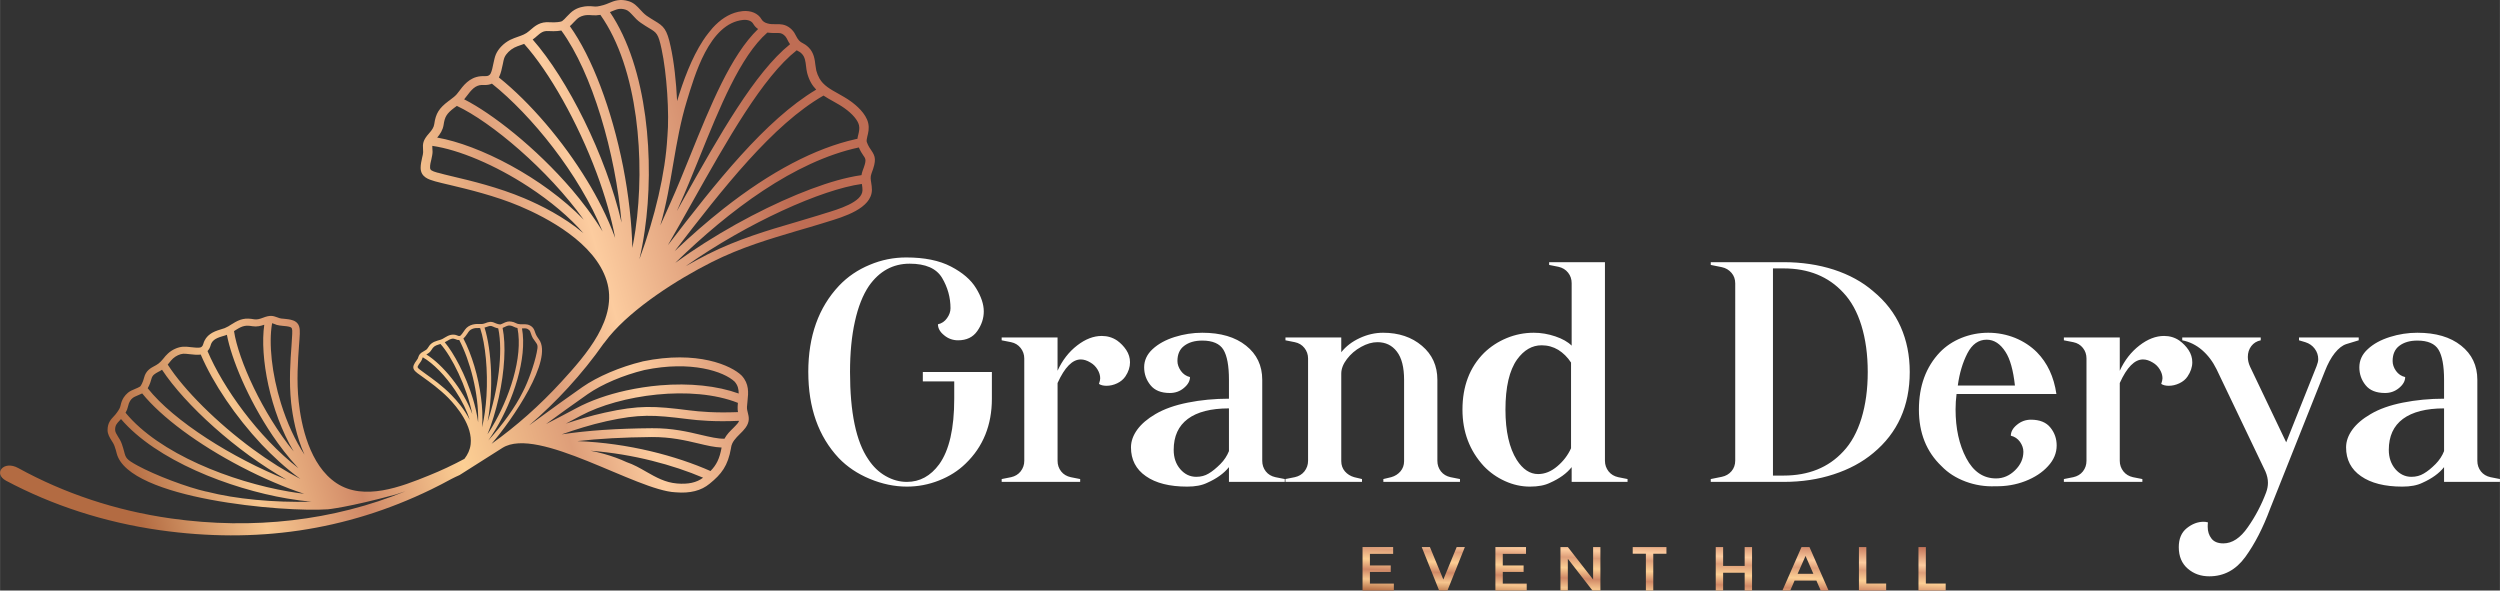
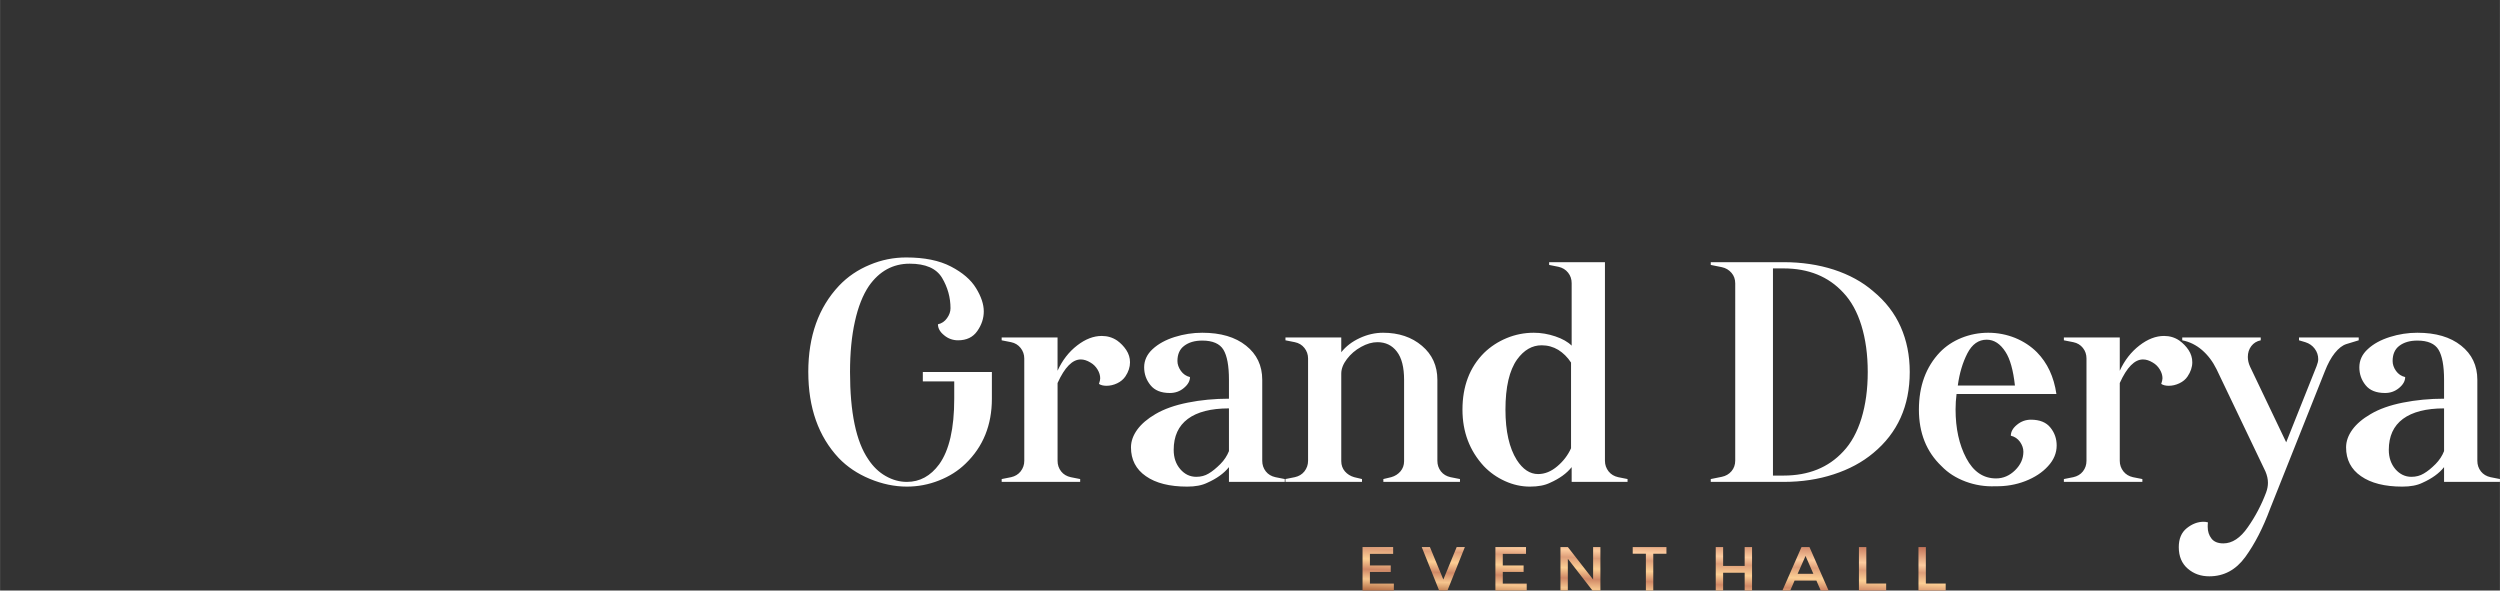
<svg xmlns="http://www.w3.org/2000/svg" xmlns:xlink="http://www.w3.org/1999/xlink" xml:space="preserve" width="1412.818" height="333.738" style="shape-rendering:geometricPrecision;text-rendering:geometricPrecision;image-rendering:optimizeQuality;fill-rule:evenodd;clip-rule:evenodd" viewBox="0 0 28091 6636">
  <rect x="0" y="0" width="28091" height="6636" fill="#333333" stroke="none" />
  <defs>
    <linearGradient id="a" gradientUnits="userSpaceOnUse" x1="8759.35" y1="1905.15" x2="1071.33" y2="4110.99">
      <stop offset="0" style="stop-opacity:1;stop-color:#bf6d54" />
      <stop offset=".278" style="stop-opacity:1;stop-color:#fccc9f" />
      <stop offset=".388" style="stop-opacity:1;stop-color:#de9e79" />
      <stop offset=".541" style="stop-opacity:1;stop-color:#fccf94" />
      <stop offset=".69" style="stop-opacity:1;stop-color:#d08866" />
      <stop offset=".831" style="stop-opacity:1;stop-color:#f6c58e" />
      <stop offset="1" style="stop-opacity:1;stop-color:#b36b42" />
    </linearGradient>
    <linearGradient id="b" gradientUnits="userSpaceOnUse" xlink:href="#a" x1="18603.5" y1="6003.07" x2="18569.3" y2="6779.43" />
  </defs>
-   <path d="M6603 4429c161-112 399-213 637-271 529-110 895 18 1014 130 37 42 46 85 46 134-241-87-551-120-884-92-129 11-257 31-381 58-208 46-402 114-560 199-131 70-243 129-340 178 13-10 27-19 40-29 105-77 235-172 428-307M68 5402c518 275 1100 467 1730 556 1073 151 2084 10 3048-459 76-37 151-76 224-116 31-16 62-31 94-45l481-305c397-251 1510 482 1947 499 162 14 287-18 382-97 132-107 205-199 240-402v-2c8-64 53-108 100-155 22-21 44-44 62-68 52-70 38-125 27-168-6-23-11-43-10-68l6-66c10-94 20-192-65-285 0-1-1-2-2-2-114-111-494-286-1111-158h-1l-1 1c-252 61-505 169-676 288-195 136-325 232-430 308-64 47-117 86-168 122 154-132 301-274 439-425 145-158 279-324 400-497h1c21-26 41-51 60-77 269-323 763-640 1155-837 329-165 650-259 960-351 95-27 184-54 273-81 17-6 37-12 58-18 188-57 502-151 506-359 0-30-4-57-8-81-6-37-11-67 3-104 58-151 45-191-1-259-16-23-35-49-52-96-4-15 1-38 7-64 10-40 23-90 9-149-25-108-136-201-199-246-45-32-92-58-136-83-90-50-168-93-212-171-16-28-28-58-36-89-4-19-7-40-10-62-7-61-16-137-74-196-28-28-51-41-70-51-27-14-47-25-83-98-22-46-75-98-142-110-25-5-51-5-77-4-31 0-63 0-90-8-34-9-56-24-70-48-38-66-118-100-212-91-17 2-34 5-50 8-109 24-204 90-287 181 0 0-75 88-106 139l-2 3c-128 196-222 451-291 680-10-215-35-444-72-610-43-202-78-231-182-293-25-15-53-32-88-56-28-20-51-45-72-68-35-38-70-76-125-94-102-33-168-5-226 19-21 9-40 17-62 23-60 17-85 19-114 15-47-5-88-3-126 6-31 6-59 17-86 33-33 19-60 48-87 76-18 20-37 40-53 51-13 8-74 17-139 12-108-8-163 40-222 91l-9 8c-39 34-79 48-125 64-28 10-58 20-88 35-71 36-132 98-160 162-12 28-20 64-28 102-8 40-17 85-31 113-9 17-24 33-69 31-136-7-215 74-274 154-31 43-46 60-73 82-1 1-2 1-3 2-11 9-24 19-41 32l-14 10c-107 81-143 139-160 259-5 37-26 67-58 103-71 79-72 118-68 181 0 10 1 21 1 32 0 14-5 37-11 60-8 36-17 76-17 116 1 104 93 130 154 148l6 2c43 12 102 26 171 42 201 48 504 120 784 238 307 130 842 411 975 836 133 423-229 832-510 1139-242 264-504 496-783 695 237-274 696-949 533-1173-7-10-16-22-26-39-8-13-13-27-18-41-7-22-15-44-34-61-37-31-70-30-99-29q-15 1.5-30 0c-28-2-39-6-50-12q-28.5-15-54-18c-14-3-28-2-42 0-17 3-34 11-50 19-12 5-23 11-32 13-7 1-34-5-61-17-44-22-76-10-109 3l-6 2c-22 8-42 8-64 7-14-1-28-1-43 1-37 4-74 20-97 43-11 10-20 25-31 40-11 16-23 34-34 44-7 6-16 11-35 2-55-25-103-3-143 22-21 13-30 18-46 24h-1c-7 2-14 4-23 7l-8 2c-60 18-86 37-115 86-9 15-24 25-44 35-44 23-52 40-62 68-1 4-3 9-5 14-3 6-9 15-16 24-10 14-22 30-29 48-19 45 15 71 37 89l2 2c16 12 38 28 64 46 75 54 188 135 284 232 104 107 275 316 252 522-7 62-33 116-70 164-127 68-260 131-397 186-316 129-733 290-1039 88-307-202-399-660-426-915-26-233-8-471 3-629 4-53 8-100 9-134v-5c1-49 3-122-80-148-32-11-66-14-97-17-20-1-40-3-51-7-9-3-17-6-25-9-49-18-81-27-162 5-37 14-66 22-97 17-100-18-156-6-247 52l-12 7c-14 9-25 16-35 22-1 0-2 1-3 1-24 14-41 21-84 33-78 23-163 60-191 161-9 33-26 40-42 42-25 3-64-1-98-5-32-4-63-7-88-5-58 4-123 33-169 76-20 18-36 37-50 55-25 30-46 55-82 75l-9 5c-55 29-108 57-128 138-12 49-35 90-44 98-14 9-34 18-54 26-29 12-60 25-83 44q-28.5 24-48 54c-16 26-28 55-35 90-5 22-12 40-41 79-10 15-21 27-33 40-34 36-73 77-72 159 1 44 23 80 44 114 14 21 28 44 36 69 11 31 18 56 23 78 135 513 1883 662 2373 627 0 0 222-20 761-166 1-1 45-15 111-37-812 332-1710 436-2635 306-628-89-1205-285-1716-566-166-92-287 62-137 142m2994-508c-281-417-464-869-513-1132-14 6-30 11-52 17-82 24-117 51-131 102-7 26-19 47-35 64 173 408 566 961 1021 1316-118-126-217-259-290-367m-93-1245c-40 14-83 25-132 17-77-13-111-6-183 39l-11 7c-5 3-10 6-14 9 49 324 320 922 670 1352-266-450-382-1064-330-1424m302 878c-26-240-8-482 4-642 4-53 7-99 8-132v-5c2-52-1-66-26-74-22-7-51-10-78-12-26-3-50-5-70-11-10-4-20-7-28-11-10-3-17-6-24-8-40 228-3 568 99 899 69 222 160 419 265 578-93-205-133-429-150-582m-1021-542c-37 4-79 0-120-5-27-3-55-6-71-5-38 3-83 24-115 53-15 14-28 29-41 46-6 7-12 15-19 23 183 285 555 655 958 951 184 135 364 247 533 334-168-122-317-263-436-388-291-310-545-685-684-1010-1 0-3 0-5 1m-456 186-9 4c-50 27-73 40-85 86-3 12-17 62-41 102 293 370 954 785 1560 1027-562-316-1140-842-1399-1235-8 5-16 11-26 16m-242 270c-24 10-47 20-61 31-19 15-42 40-54 98-5 24-13 44-27 68 376 459 1191 776 1836 886 58 10 115 18 171 25-222-73-463-176-707-303-486-253-898-559-1113-825-15 7-30 14-45 20m-210 286c-30 32-50 53-49 104 0 23 15 47 32 75 16 24 33 52 44 85 12 34 19 61 25 83 19 73 23 88 151 158 202 110 561 245 771 292 3 0 6 1 8 1 326 84 752 123 1175 113-87-8-178-20-272-36-650-111-1472-430-1868-893-6 6-12 12-17 18m6897 83c-34 33-73 71-99 120-76 1-160-19-263-43-144-34-322-77-551-75-398 3-722 25-1015 69 162-56 324-108 500-147 2 0 3 0 4-1 369-81 525-72 910-24 127 16 305 32 579 20-2 8-7 16-13 25-14 17-32 36-52 56m-256 483c-380-168-920-315-1497-336 245-28 516-43 836-46 216-1 380 38 524 72 96 23 181 43 262 46-23 127-59 197-125 264m-377 140c-133-11-236-70-345-132-69-40-141-81-221-108-39-18-79-35-121-50-90-33-186-59-285-78 484 37 933 161 1266 303-72 55-168 76-294 65m682-861c-1 22 1 41 4 59-259 10-428-5-548-20-392-50-564-59-949 26-1 0-3 0-4 1-153 34-294 76-434 123 52-27 108-57 167-89 445-238 1252-349 1767-145q-1.5 21-3 45M6427 2132c-411-479-904-860-1212-1016 12-14 25-31 41-52 62-84 108-113 178-109q52.5 3 93-15c442 353 978 1011 1244 1662-110-182-239-346-344-470m-1515-586c33-39 63-84 72-142 13-92 35-128 119-192l14-10c6-4 11-8 16-12 384 180 1024 717 1426 1279-459-474-1178-842-1647-923m976 681c-289-122-597-196-801-244-67-16-125-30-166-42l-7-1c-65-19-82-28-82-58-1-29 7-62 15-93 6-30 13-59 13-83 0-14-1-26-2-37-1-12-1-21-1-30 300 43 708 216 1080 459 251 164 461 342 619 523-219-185-483-316-668-394M5608 864c20-40 30-89 40-137 6-32 13-65 21-83 18-41 62-84 110-109 23-12 48-20 74-29 11-4 23-8 36-13 284 317 601 880 814 1450 97 260 167 507 209 731-86-237-203-460-314-642-273-449-642-880-993-1162zm407-443 10-9c53-46 77-67 139-63 17 1 84 5 143-6 347 474 609 1380 677 2158-177-757-608-1613-999-2057 10-7 20-15 30-23m431-170c21-22 43-45 62-56 26-15 66-32 142-24 32 3 61 2 96-4 426 602 505 1646 394 2416-10 70-22 137-35 203-6-279-41-591-104-915-128-647-350-1230-598-1577 15-13 29-28 43-43m436-127c52-21 85-35 149-15 29 9 53 36 81 66 24 27 52 57 89 82 37 26 69 45 94 60 83 50 101 60 138 232 59 271 89 729 66 984-1 3-1 6-1 10-22 400-138 896-314 1370 24-102 44-209 60-320 113-778 34-1830-391-2457 10-4 20-8 29-12m1468 100c52-5 94 11 113 43 14 24 32 44 55 59-306 294-537 864-760 1416-77 191-150 371-226 540-36 81-73 165-113 251 135-461 157-939 299-1401 85-275 249-870 632-908m272 142c32 5 62 5 90 5 22 0 42-1 57 2 26 5 56 30 70 57 13 28 26 50 38 67-396 318-789 1015-1203 1752l-69 123c8-18 16-37 24-55 77-171 150-352 228-543 227-562 461-1142 765-1408m330 199c3 2 7 4 10 6 17 9 30 15 47 33 36 36 42 88 48 142 3 24 6 49 12 73 10 39 25 78 45 113 16 28 36 53 57 75-573 342-1129 1047-1668 1750 89-154 177-310 264-465 412-733 803-1426 1185-1727m301 509c35 24 73 44 110 65 42 24 86 48 126 77 89 63 150 135 163 192 8 37 0 70-8 105-4 15-8 31-10 47-6 1-12 2-17 3-458 102-958 365-1488 782-181 143-364 302-548 477 544-709 1104-1423 1672-1748m439 846q-9 25.5-12 48c-45 6-92 15-142 26-337 74-801 266-1268 526-243 136-473 282-683 434 611-595 1341-1142 2063-1297 18 42 37 70 51 91 29 41 37 53-9 172m-7 154c3 22 7 42 6 64-2 134-269 213-428 261-22 7-42 13-60 19-87 27-176 53-270 81-301 88-642 188-980 358-80 41-164 86-250 135 701-492 1533-864 1981-925 0 3 0 5 1 7M5315 4486c-83-275-218-521-318-640q12-6 27-15c42-27 66-32 95-19 14 7 28 10 41 9 119 226 221 599 212 925-13-97-36-189-57-260m-525-503c22-11 43-26 57-50 23-38 39-49 86-63l7-2 9-3c127 141 295 479 358 788-103-280-335-558-517-670m282 456c-98-101-213-183-290-238-25-18-46-33-61-45l-3-2c-24-19-29-25-24-38 6-13 15-26 24-38 8-12 17-23 21-34 2-6 4-11 6-16s4-10 5-13c118 67 256 209 367 376 74 112 129 224 161 328-57-116-143-216-206-280m136-637c16-14 30-34 43-53 8-13 17-26 24-33 15-15 41-26 66-29 12-1 24-1 36-1 6 1 12 1 18 1 60 184 88 480 71 762-8 129-25 247-49 352 8-118 1-233-12-330-30-240-104-487-199-668 1 0 2-1 2-1m253-126 6-2c31-11 45-17 70-5 7 4 34 16 61 21 57 263-2 699-119 1047 67-357 46-799-35-1056 6-1 11-3 17-5m212-3c13-6 26-12 36-14 14-2 34-3 64 13 13 7 25 11 41 14 66 331-95 796-285 1112-17 29-34 56-52 82 50-121 93-263 127-413 67-302 82-591 43-782 9-3 17-8 26-12m206 17c26-1 42-2 65 18 11 8 16 24 22 42 5 15 11 33 21 50 11 17 21 31 29 41 25 35 31 43 14 123-25 127-98 331-155 438-1 1-2 2-2 4-84 170-225 366-386 543 28-41 57-84 84-129 192-319 355-788 294-1130z" style="fill:url(#a)" />
  <path d="M21863 6636v-79h-223v-410h-83v489zm-892-489h-83v489h306v-79h-223zm-639 0h-89l-215 489h88l49-112h245l49 112h88zm-645 0h-83v212h-242v-212h-83v489h83v-200h242v200h83zm-962 0h-379v75h148v414h83v-414h148zm-742 0h-82v365l-284-365h-83v489h83v-357l277 357h89zm-836 0h-344v489h352v-78h-269v-131h234v-73h-234v-130h261zm-687 0h-92l-150 365-151-365h-92l196 489h93zm-806 0h-344v489h352v-78h-269v-131h234v-73h-234v-130h261zm4722 301h-177l89-201z" style="fill:url(#b)" />
  <path d="M9082 4180c0-402 115-725 346-970 96-101 211-179 344-234 132-56 269-83 411-83 204 0 372 34 502 102q196.5 102 282 243 87 141 87 261c0 78-24 151-73 221-48 69-120 104-216 104-59 0-112-19-157-57q-69-55.5-69-123 63-13.5 102-69 39-54 39-111c0-122-32-236-95-342-64-106-185-159-364-159-188 0-341 84-458 251-68 101-121 234-157 398-37 165-55 354-55 568 0 454 68 781 205 981 54 82 119 145 195 188 77 44 156 66 239 66q217.5 0 363-198c113-157 169-403 169-737v-194h-353v-106h776v300c0 296-98 540-296 730-82 80-181 143-298 189-116 46-237 69-361 69q-208.5 0-417-87c-138-57-255-136-349-234-228-243-342-565-342-967m3471-353c40 29 74 64 102 106 28 43 42 88 42 138 0 54-17 107-52 159-22 32-52 58-92 77s-80 28-120 28c-35 0-64-7-85-21 10-28 14-49 14-63q0-49.5-30-99c-20-33-46-59-79-78-38-23-74-35-109-35-94 0-181 88-261 265v874c0 45 13 84 40 119 27 34 63 55 108 65l106 21v32h-882v-32l106-21c44-10 80-31 107-65 27-35 41-74 41-119V4028c0-44-14-84-41-118s-63-56-107-65l-106-21v-32h628v374c54-118 127-212 220-284s185-107 277-107c64 0 121 17 173 52m1883 1556v32h-627v-166c-57 71-138 129-244 176-59 29-134 43-225 43-198 0-353-39-464-117-112-77-168-186-168-324 0-68 24-135 71-200q70.5-96 204-174c97-57 218-100 364-129 145-29 299-44 462-44v-212c0-157-21-270-62-338s-121-103-238-103c-85 0-152 20-203 59-51 38-76 95-76 171q0 55.5 39 111 39 54 102 69 0 66-69 123c-45 38-98 56-157 56-98 0-171-29-218-88-47-58-71-125-71-201 0-77 32-146 95-204 64-59 146-104 247-136 102-32 205-48 311-48 207 0 371 48 492 145 121 96 182 224 182 384v910c0 45 13 84 40 119 27 34 63 55 108 65zm-627-794c-203 0-357 40-462 118q-159 118.5-159 348c0 87 24 159 74 217 49 57 109 86 180 86 52 0 98-12 139-37 41-24 85-60 132-107 43-43 74-91 96-145zm2596 794v32h-861v-32l88-21c43-12 77-34 104-65 27-32 41-70 41-115v-914c0-141-27-247-81-317-54-71-127-106-219-106-59 0-120 18-183 53-64 35-117 81-159 136s-64 110-64 164v984c0 45 14 83 41 115 27 31 62 53 104 65l88 21v32h-860v-32l105-21c45-10 81-31 108-65 27-35 41-74 41-119V4028c0-44-14-84-41-118s-63-56-108-65l-105-21v-32h627v166q78-99 207-159c86-40 173-60 263-60 176 0 322 49 437 147 115 97 173 225 173 382v910c0 45 13 84 40 119 27 34 63 55 108 65zm1629-205c0 45 14 84 41 119 27 34 63 55 108 65l105 21v32h-628v-166c-56 71-137 129-243 176-59 29-134 43-226 43-96 0-190-21-280-62-91-41-170-97-238-168-160-174-240-385-240-635 0-263 81-476 243-638 73-71 158-126 254-166 97-40 198-60 304-60 82 0 163 14 243 41s141 62 183 104v-702c0-45-13-84-40-118q-40.5-51-108-66l-105-21v-31h627zm-712-1298c-106 0-198 53-275 159-87 122-131 310-131 564 0 243 43 431 127 565q102 159 240 159c75 0 147-29 215-87 68-57 120-125 155-203v-963c-40-61-88-108-144-143-57-34-119-51-187-51m2719-934c203 0 391 28 565 84 174 57 322 138 444 244 137 113 239 245 307 398s102 322 102 508c0 381-136 684-409 910-124 104-273 184-446 240-173 57-360 85-563 85h-818v-32l124-25c44-9 81-30 109-63q42-49.5 42-120V3185c0-47-14-87-42-119-28-33-65-55-109-64l-124-25v-31zm-119 70v2328h119c280 0 504-90 671-271 89-94 157-218 204-371s71-327 71-522-24-369-71-522-115-276-204-370c-167-181-391-272-671-272zm2899 1700c99 0 172 30 219 89 47 58 70 125 70 201 0 84-32 162-97 232-64 71-150 127-255 168-106 41-218 60-336 58-117 5-229-13-336-53s-197-97-270-173c-170-162-254-374-254-635 0-265 79-480 236-645 66-68 146-122 242-161 95-38 195-58 301-58s207 20 302 58c95 39 177 93 245 161 118 120 191 276 219 469h-1122c-7 57-11 114-11 173 0 214 40 397 120 548 80 152 192 228 335 228 80 0 152-31 214-92s93-130 93-208c0-38-13-75-38-111-26-36-60-59-103-69 0-44 23-86 69-123 46-38 98-57 157-57m-497-899c-92 0-164 51-217 153-53 103-89 223-108 362h642c-19-172-54-298-106-378-58-91-129-137-211-137m2165 10c40 29 75 64 103 106 28 43 42 88 42 138 0 54-18 107-53 159-21 32-52 58-92 77s-80 28-119 28c-36 0-64-7-85-21 9-28 14-49 14-63q0-49.5-30-99c-20-33-46-59-79-78-38-23-74-35-110-35-94 0-181 88-261 265v874c0 45 14 84 41 119 27 34 63 55 107 65l106 21v32h-882v-32l106-21c45-10 81-31 108-65 27-35 40-74 40-119V4028c0-44-13-84-40-118s-63-56-108-65l-106-21v-32h628v374c54-118 128-212 221-284s185-107 277-107c63 0 121 17 172 52m2015-35v32l-138 42c-45 14-88 48-131 101-42 53-79 121-112 206l-614 1542q-120 324-279 543c-106 146-241 218-405 218-95 0-175-28-242-86s-101-138-101-242q0-141 90-213t189-72c14 0 31 2 49 7-2 12-3 28-3 49q0 78 42 132c28 37 73 55 134 55 99 0 191-60 275-182 85-121 153-251 205-389 14-38 21-74 21-110 0-40-9-82-28-127l-550-1150c-43-87-97-158-163-215-65-56-140-93-222-109v-32h882v32c-45 9-80 31-106 65s-39 75-39 122c0 37 9 74 25 109l406 850 342-857c12-30 18-56 18-77q0-64.5-39-117c-26-35-61-60-106-74l-71-21v-32zm1587 1591v32h-628v-166c-56 71-138 129-243 176-59 29-134 43-226 43-198 0-352-39-464-117-112-77-168-186-168-324 0-68 24-135 71-200 47-64 115-122 205-174q144-85.5 363-129c146-29 300-44 462-44v-212c0-157-21-270-62-338s-120-103-238-103c-84 0-152 20-203 59q-75 57-75 171c0 37 12 74 38 111 26 36 60 59 103 69q0 66-69 123c-46 38-98 56-157 56-99 0-172-29-219-88-47-58-70-125-70-201 0-77 31-146 95-204 63-59 146-104 247-136s204-48 310-48c207 0 371 48 492 145 121 96 182 224 182 384v910c0 45 13 84 40 119 27 34 63 55 108 65zm-628-794c-202 0-356 40-462 118q-159 118.5-159 348c0 87 25 159 74 217 50 57 110 86 180 86 52 0 98-12 139-37 42-24 86-60 133-107 42-43 74-91 95-145z" style="fill:#fff;fill-rule:nonzero" />
</svg>